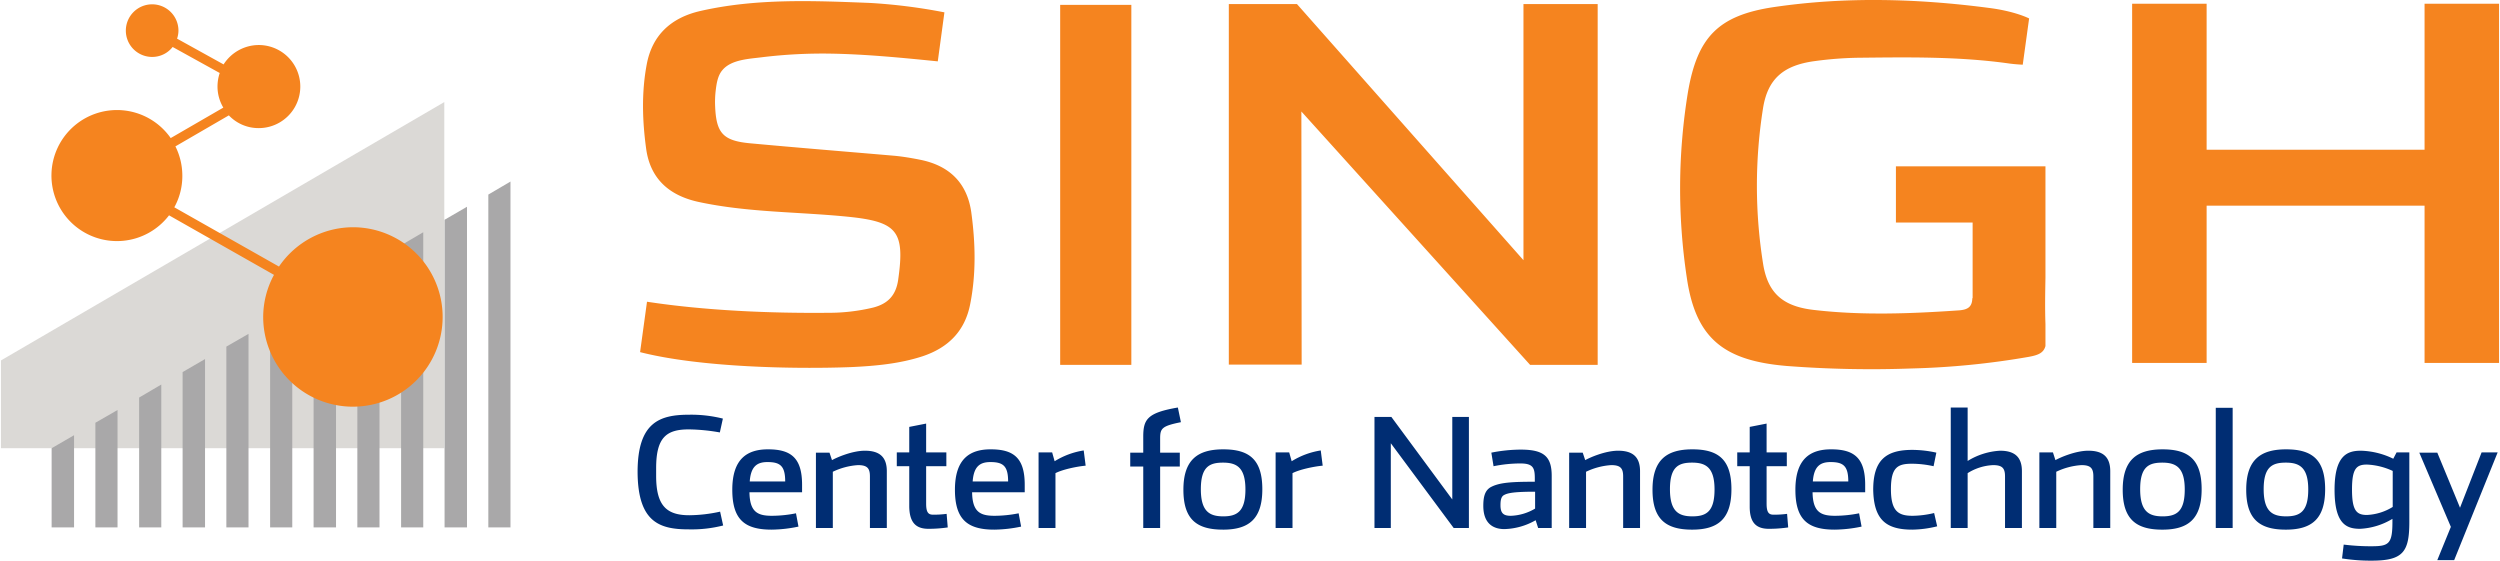
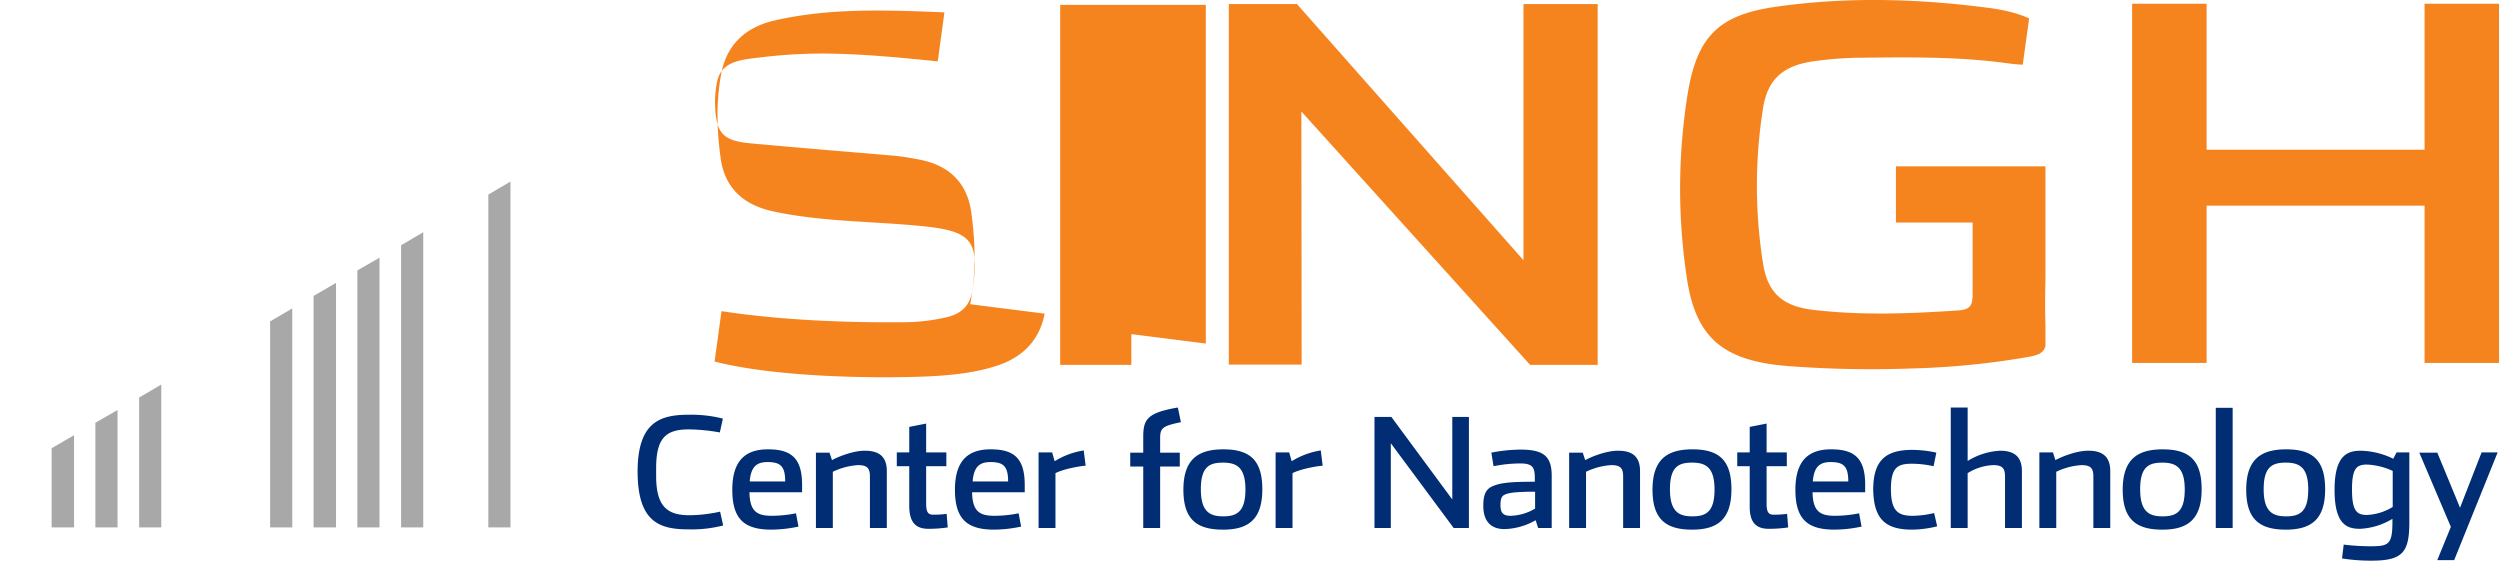
<svg xmlns="http://www.w3.org/2000/svg" id="Layer_1" data-name="Layer 1" width="12.53in" height="2.81in" viewBox="0 0 902.1 202.46">
  <defs>
    <style>
      .cls-1 {
        fill: none;
      }

      .cls-2 {
        clip-path: url(#clip-path);
      }

      .cls-3 {
        fill: #dbd9d6;
      }

      .cls-4 {
        fill: #f5841f;
      }

      .cls-5 {
        fill: #002d73;
      }

      .cls-6 {
        fill: #a9a8a9;
      }
    </style>
    <clipPath id="clip-path" transform="translate(-84 -92.64)">
-       <polygon class="cls-1" points="84 222.8 84 254.5 244.1 254.5 244.1 129.5 84 222.8" />
-     </clipPath>
+       </clipPath>
  </defs>
  <title>singh.logoRecolored</title>
  <g>
    <g class="cls-2">
      <rect class="cls-3" y="36.86" width="160.1" height="125" />
    </g>
    <g>
-       <path class="cls-4" d="M434,202.5c2.2-11.1,1.9-22.2.4-33.2-1.5-10.6-7.9-16.9-18.6-19-3-.6-6-1.1-9-1.4-17.4-1.5-34.8-2.9-52.1-4.5-10-.9-12.4-3.7-12.8-13.4a35.38,35.38,0,0,1,.2-5.6c.3-2.5.7-5.4,2.4-7.4,3.2-3.9,9.8-4.1,14.4-4.7a180.51,180.51,0,0,1,24.4-1.3c13,.2,26.1,1.5,39,2.8l2.4-17.7a201.51,201.51,0,0,0-26.9-3.4c-20.5-.8-41-1.7-61.2,2.9-10.5,2.4-17.4,8.6-19.4,19.3-1.9,10.1-1.6,20.3-.2,30.5,1.5,10.8,8.3,16.9,19.1,19.2,17.7,3.8,35.8,3.5,53.7,5.3s20.7,5.2,18.2,22.8c-.8,5.5-3.6,8.6-9,10a69.14,69.14,0,0,1-16.3,1.9c-20.9.2-44.5-.8-65.4-4l-2.5,18.2c21.5,5.5,55.8,6.2,76.3,5.4,8.7-.4,17.4-1.2,25.7-3.9,9.3-3.1,15.3-9.1,17.2-18.8m58.2,10.8V94.4H466.5v130h25.7v-4.2q0-3.45,0-6.9m144,11.1h24.4V94.1H633.8v92.5L552,94.1H527.4V224.3h26.3l-.1-91.4Zm186.1-6.8v-7.9c-.2-5.6-.1-11.2,0-16.8V152.7h-54V173H796v27.3h-.1c-.1,3-1.4,4.1-4.6,4.4-17.4,1.2-34.9,1.9-52.3-.1-11.2-1.2-16.8-5.8-18.6-16.3a178.47,178.47,0,0,1-.1-56.5c1.7-10.8,7.5-15.6,18.7-17.1a131.36,131.36,0,0,1,15.3-1.2c18.4-.2,36.8-.5,55.1,2.1,2.3.3,4.7.4,4.7.4l2.3-16.7s-5-2.6-14.5-3.8c-25.9-3.4-51.9-4.1-77.7-.3-20.1,3-27.6,10.9-31,30.7a215.73,215.73,0,0,0-.4,67.1c3.2,21.9,13.4,29.9,36.1,31.8a397.62,397.62,0,0,0,45,.9,287.26,287.26,0,0,0,42.4-4.2c3.2-.6,5.3-1.3,6-3.9m163.8,6.1V94H959.2v52.7H880.5V94H853.6V223.7h26.9V166.9h78.7v56.8Z" transform="translate(-84 -92.64)" />
+       <path class="cls-4" d="M434,202.5c2.2-11.1,1.9-22.2.4-33.2-1.5-10.6-7.9-16.9-18.6-19-3-.6-6-1.1-9-1.4-17.4-1.5-34.8-2.9-52.1-4.5-10-.9-12.4-3.7-12.8-13.4a35.38,35.38,0,0,1,.2-5.6c.3-2.5.7-5.4,2.4-7.4,3.2-3.9,9.8-4.1,14.4-4.7a180.51,180.51,0,0,1,24.4-1.3c13,.2,26.1,1.5,39,2.8l2.4-17.7c-20.5-.8-41-1.7-61.2,2.9-10.5,2.4-17.4,8.6-19.4,19.3-1.9,10.1-1.6,20.3-.2,30.5,1.5,10.8,8.3,16.9,19.1,19.2,17.7,3.8,35.8,3.5,53.7,5.3s20.7,5.2,18.2,22.8c-.8,5.5-3.6,8.6-9,10a69.14,69.14,0,0,1-16.3,1.9c-20.9.2-44.5-.8-65.4-4l-2.5,18.2c21.5,5.5,55.8,6.2,76.3,5.4,8.7-.4,17.4-1.2,25.7-3.9,9.3-3.1,15.3-9.1,17.2-18.8m58.2,10.8V94.4H466.5v130h25.7v-4.2q0-3.45,0-6.9m144,11.1h24.4V94.1H633.8v92.5L552,94.1H527.4V224.3h26.3l-.1-91.4Zm186.1-6.8v-7.9c-.2-5.6-.1-11.2,0-16.8V152.7h-54V173H796v27.3h-.1c-.1,3-1.4,4.1-4.6,4.4-17.4,1.2-34.9,1.9-52.3-.1-11.2-1.2-16.8-5.8-18.6-16.3a178.47,178.47,0,0,1-.1-56.5c1.7-10.8,7.5-15.6,18.7-17.1a131.36,131.36,0,0,1,15.3-1.2c18.4-.2,36.8-.5,55.1,2.1,2.3.3,4.7.4,4.7.4l2.3-16.7s-5-2.6-14.5-3.8c-25.9-3.4-51.9-4.1-77.7-.3-20.1,3-27.6,10.9-31,30.7a215.73,215.73,0,0,0-.4,67.1c3.2,21.9,13.4,29.9,36.1,31.8a397.62,397.62,0,0,0,45,.9,287.26,287.26,0,0,0,42.4-4.2c3.2-.6,5.3-1.3,6-3.9m163.8,6.1V94H959.2v52.7H880.5V94H853.6V223.7h26.9V166.9h78.7v56.8Z" transform="translate(-84 -92.64)" />
      <path class="cls-5" d="M968.7,282.9l-4.9,12h6.1L985.6,256h-5.8L972,276c0-.1-8.2-19.9-8.2-19.9h-6.5Zm-30.3-4.3c-3.8,0-5.4-1.6-5.4-9.2s1.6-9,5.4-9a24.64,24.64,0,0,1,9.3,2.3v13a19.29,19.29,0,0,1-9.3,2.9m1.7,16.5c11.4,0,13.6-3.2,13.6-14V256h-4.6l-1.2,2.3a28.16,28.16,0,0,0-11.7-2.9c-4.8,0-9.5,1.6-9.5,14.1s4.4,14.1,9.2,14.1a24.82,24.82,0,0,0,11.7-3.6v1c0,8.1-1.3,8.9-7.6,8.9a79.06,79.06,0,0,1-10-.6l-.6,5a66.72,66.72,0,0,0,10.7.8m-30.9-16c-4.9,0-8.1-1.7-8.1-9.8s3.1-9.6,8-9.6,8.1,1.7,8.1,9.7-3,9.7-8,9.7m-.1,4.8c9.4,0,14.2-3.9,14.2-14.6s-4.7-14.4-14.1-14.4-14.4,3.9-14.4,14.6,4.9,14.4,14.3,14.4m-25.3-.6h6.1V239.9h-6.1Zm-19.2-4.2c-4.9,0-8.1-1.7-8.1-9.8s3.1-9.6,8-9.6,8.1,1.7,8.1,9.7-3,9.7-8,9.7m-.1,4.8c9.4,0,14.2-3.9,14.2-14.6s-4.7-14.4-14.1-14.4-14.4,3.9-14.4,14.6,4.9,14.4,14.3,14.4m-44.4-.6h6.1V263a24.63,24.63,0,0,1,9.1-2.4c3.4,0,4.3,1.2,4.3,4.1v18.6h6.1V262.8c0-5.2-2.7-7.4-7.9-7.4-4.7,0-10.3,2.5-11.9,3.4L825,256h-4.9Zm-32,0h6.1V263.5a18.82,18.82,0,0,1,9.2-2.9c3.4,0,4.3,1.2,4.3,4.1v18.6h6.1V262.8c0-5.2-2.7-7.4-7.9-7.4a24.88,24.88,0,0,0-11.7,3.7V239.8h-6.1v43.5Zm-13.9.6a39.23,39.23,0,0,0,9-1.2l-1.1-4.8a34.44,34.44,0,0,1-7.8,1c-5.1,0-7.8-1.6-7.8-9.6s2.5-9.2,7.6-9.2a36.34,36.34,0,0,1,7.8.9l1-4.9a40.08,40.08,0,0,0-8.7-1c-9.5,0-14.1,3.7-14.1,14.4.2,10.8,4.6,14.4,14.1,14.4m-35.9-17.4c.4-5.6,2.8-7,6.4-7,4.6,0,6.4,1.4,6.4,7Zm7.9,17.4a49.06,49.06,0,0,0,9.7-1.1L755,278a44.76,44.76,0,0,1-8.7.9c-5.2,0-8-1.4-8.1-8.5h19v-2.7c0-9.7-4-12.8-12.3-12.8-7.5,0-12.9,3.4-12.9,14.6,0,10.8,4.5,14.4,14.2,14.4m-23.8-.3a47.7,47.7,0,0,0,7-.5l-.4-4.9a34.35,34.35,0,0,1-4.9.3c-1.7,0-2.5-.8-2.5-4V261h7.3v-5h-7.3V245.6l-6.1,1.2V256H711v5h4.5v14.6c0,5.5,2.1,8,6.9,8m-27.6-4.5c-4.9,0-8.1-1.7-8.1-9.8s3.1-9.6,8-9.6,8.1,1.7,8.1,9.7-3,9.7-8,9.7m-.1,4.8c9.4,0,14.2-3.9,14.2-14.6s-4.7-14.4-14.1-14.4-14.4,3.9-14.4,14.6,4.9,14.4,14.3,14.4m-44.4-.6h6.1V263a24.63,24.63,0,0,1,9.1-2.4c3.4,0,4.3,1.2,4.3,4.1v18.6h6.1V262.8c0-5.2-2.7-7.4-7.9-7.4-4.7,0-10.3,2.5-11.9,3.4l-.9-2.7h-4.9v27.2Zm-21-4.4c-2.5,0-3.8-.7-3.8-3.8,0-1.4.1-3.1,1.3-3.7,1.4-.8,4.1-1.2,11.2-1.2v6.1a18.25,18.25,0,0,1-8.7,2.6m-2.4,4.8a23.78,23.78,0,0,0,11.3-3.2l.9,2.8H644V264.5c0-7-2.8-9.5-11.2-9.5a55.19,55.19,0,0,0-10.6,1.1l.8,4.9a48.65,48.65,0,0,1,9.7-1c4.6,0,5.2,1.6,5.2,5.4v1.2c-8.6,0-12.9.3-16,2-2,1.2-2.6,3.4-2.6,6.7,0,6.6,3.8,8.4,7.6,8.4m-47-.4h6V252.7l22.7,30.6h5.5V243.2h-6V273l-22-29.8H580v40.1Zm-35.6,0h6.1V263.5c2.5-1.3,7.6-2.4,10.9-2.7l-.7-5.5a28.16,28.16,0,0,0-10.5,3.9l-.9-3.2h-4.9v27.3Zm-18.9-4.2c-4.9,0-8.1-1.7-8.1-9.8s3.1-9.6,8-9.6,8.1,1.7,8.1,9.7-3.1,9.7-8,9.7m-.1,4.8c9.4,0,14.2-3.9,14.2-14.6s-4.7-14.4-14.1-14.4S511,258.8,511,269.5s4.8,14.4,14.3,14.4m-28.8-.6h6.1V261.1h7.1v-5h-7.1v-5c0-3.7.5-4.6,7.5-6l-1.1-5.3c-11.1,1.9-12.5,4.3-12.5,10.6v5.7h-4.7v5h4.7Zm-37.8,0h6.1V263.5c2.5-1.3,7.6-2.4,10.9-2.7l-.7-5.5a28.16,28.16,0,0,0-10.5,3.9l-.9-3.2h-4.9Zm-23.8-16.8c.4-5.6,2.8-7,6.4-7,4.6,0,6.4,1.4,6.4,7Zm7.8,17.4a49.06,49.06,0,0,0,9.7-1.1l-.9-4.8a44.76,44.76,0,0,1-8.7.9c-5.2,0-8-1.4-8.1-8.5h19v-2.7c0-9.7-4-12.8-12.3-12.8-7.5,0-12.9,3.4-12.9,14.6,0,10.8,4.6,14.4,14.2,14.4m-23.8-.3a47.7,47.7,0,0,0,7-.5l-.4-4.9a34.35,34.35,0,0,1-4.9.3c-1.7,0-2.5-.8-2.5-4V261h7.3v-5h-7.3V245.6l-6.1,1.2V256h-4.5v5H412v14.6c.1,5.5,2.2,8,6.9,8m-40.6-.3h6.1V263a24.63,24.63,0,0,1,9.1-2.4c3.4,0,4.3,1.2,4.3,4.1v18.6h6.1V262.8c0-5.2-2.7-7.4-7.9-7.4-4.7,0-10.3,2.5-11.9,3.4l-.9-2.7h-4.9v27.2Zm-23.9-16.8c.4-5.6,2.8-7,6.4-7,4.6,0,6.4,1.4,6.4,7Zm7.9,17.4a49.06,49.06,0,0,0,9.7-1.1l-.9-4.8a44.76,44.76,0,0,1-8.7.9c-5.2,0-8-1.4-8.1-8.5h19v-2.7c0-9.7-4-12.8-12.3-12.8-7.5,0-12.9,3.4-12.9,14.6,0,10.8,4.5,14.4,14.2,14.4m-29.9-.1a45.93,45.93,0,0,0,12.4-1.4l-1.1-5a52.88,52.88,0,0,1-11.1,1.3c-8.2,0-12-3.4-12-14.2v-2.8c0-11.1,3.7-14,11.8-14a67.56,67.56,0,0,1,11.2,1.1l1.1-5a47.07,47.07,0,0,0-12.2-1.4c-10.6,0-18.6,2.7-18.6,20.7.1,18.2,8,20.7,18.5,20.7" transform="translate(-84 -92.64)" />
    </g>
  </g>
  <g>
    <polygon class="cls-6" points="49.9 143.56 49.9 190.46 57.9 190.46 57.9 138.86 49.9 143.56" />
-     <polygon class="cls-6" points="65.6 134.36 65.6 190.46 73.7 190.46 73.7 129.66 65.6 134.36" />
-     <polygon class="cls-6" points="81.4 125.16 81.4 190.46 89.4 190.46 89.4 120.56 81.4 125.16" />
    <polygon class="cls-6" points="34.1 152.66 34.1 190.46 42.1 190.46 42.1 148.06 34.1 152.66" />
    <polygon class="cls-6" points="18.3 161.86 18.3 190.46 26.4 190.46 26.4 157.16 18.3 161.86" />
    <polygon class="cls-6" points="144.5 88.56 144.5 190.46 152.5 190.46 152.5 83.86 144.5 88.56" />
    <polygon class="cls-6" points="97.2 116.06 97.2 190.46 105.2 190.46 105.2 111.36 97.2 116.06" />
    <polygon class="cls-6" points="176 190.46 184 190.46 184 65.56 176 70.26 176 190.46" />
-     <polygon class="cls-6" points="160.2 79.36 160.2 190.46 168.3 190.46 168.3 74.66 160.2 79.36" />
    <polygon class="cls-6" points="112.9 106.86 112.9 190.46 121 190.46 121 102.16 112.9 106.86" />
    <polygon class="cls-6" points="128.7 97.66 128.7 190.46 136.7 190.46 136.7 93.06 128.7 97.66" />
  </g>
-   <path class="cls-4" d="M211.2,174.7a32.44,32.44,0,0,0-26.8,14.2l-37.8-21.4a23.28,23.28,0,0,0,2.9-11.4,23.64,23.64,0,0,0-2.5-10.6l19.3-11.2a14.72,14.72,0,0,0,10.8,4.6,15,15,0,0,0,0-30,15.13,15.13,0,0,0-12.7,7l-16.8-9.3a9.29,9.29,0,0,0,.5-2.9,9.5,9.5,0,1,0-9.5,9.5,9.34,9.34,0,0,0,7.4-3.6l17,9.4a15.72,15.72,0,0,0-.8,4.9,14.93,14.93,0,0,0,2.1,7.6l-19,11a23.66,23.66,0,1,0-.6,27.9l37.9,21.5a32,32,0,0,0-3.9,15.4,32.4,32.4,0,1,0,32.5-32.6Z" transform="translate(-84 -92.64)" />
</svg>